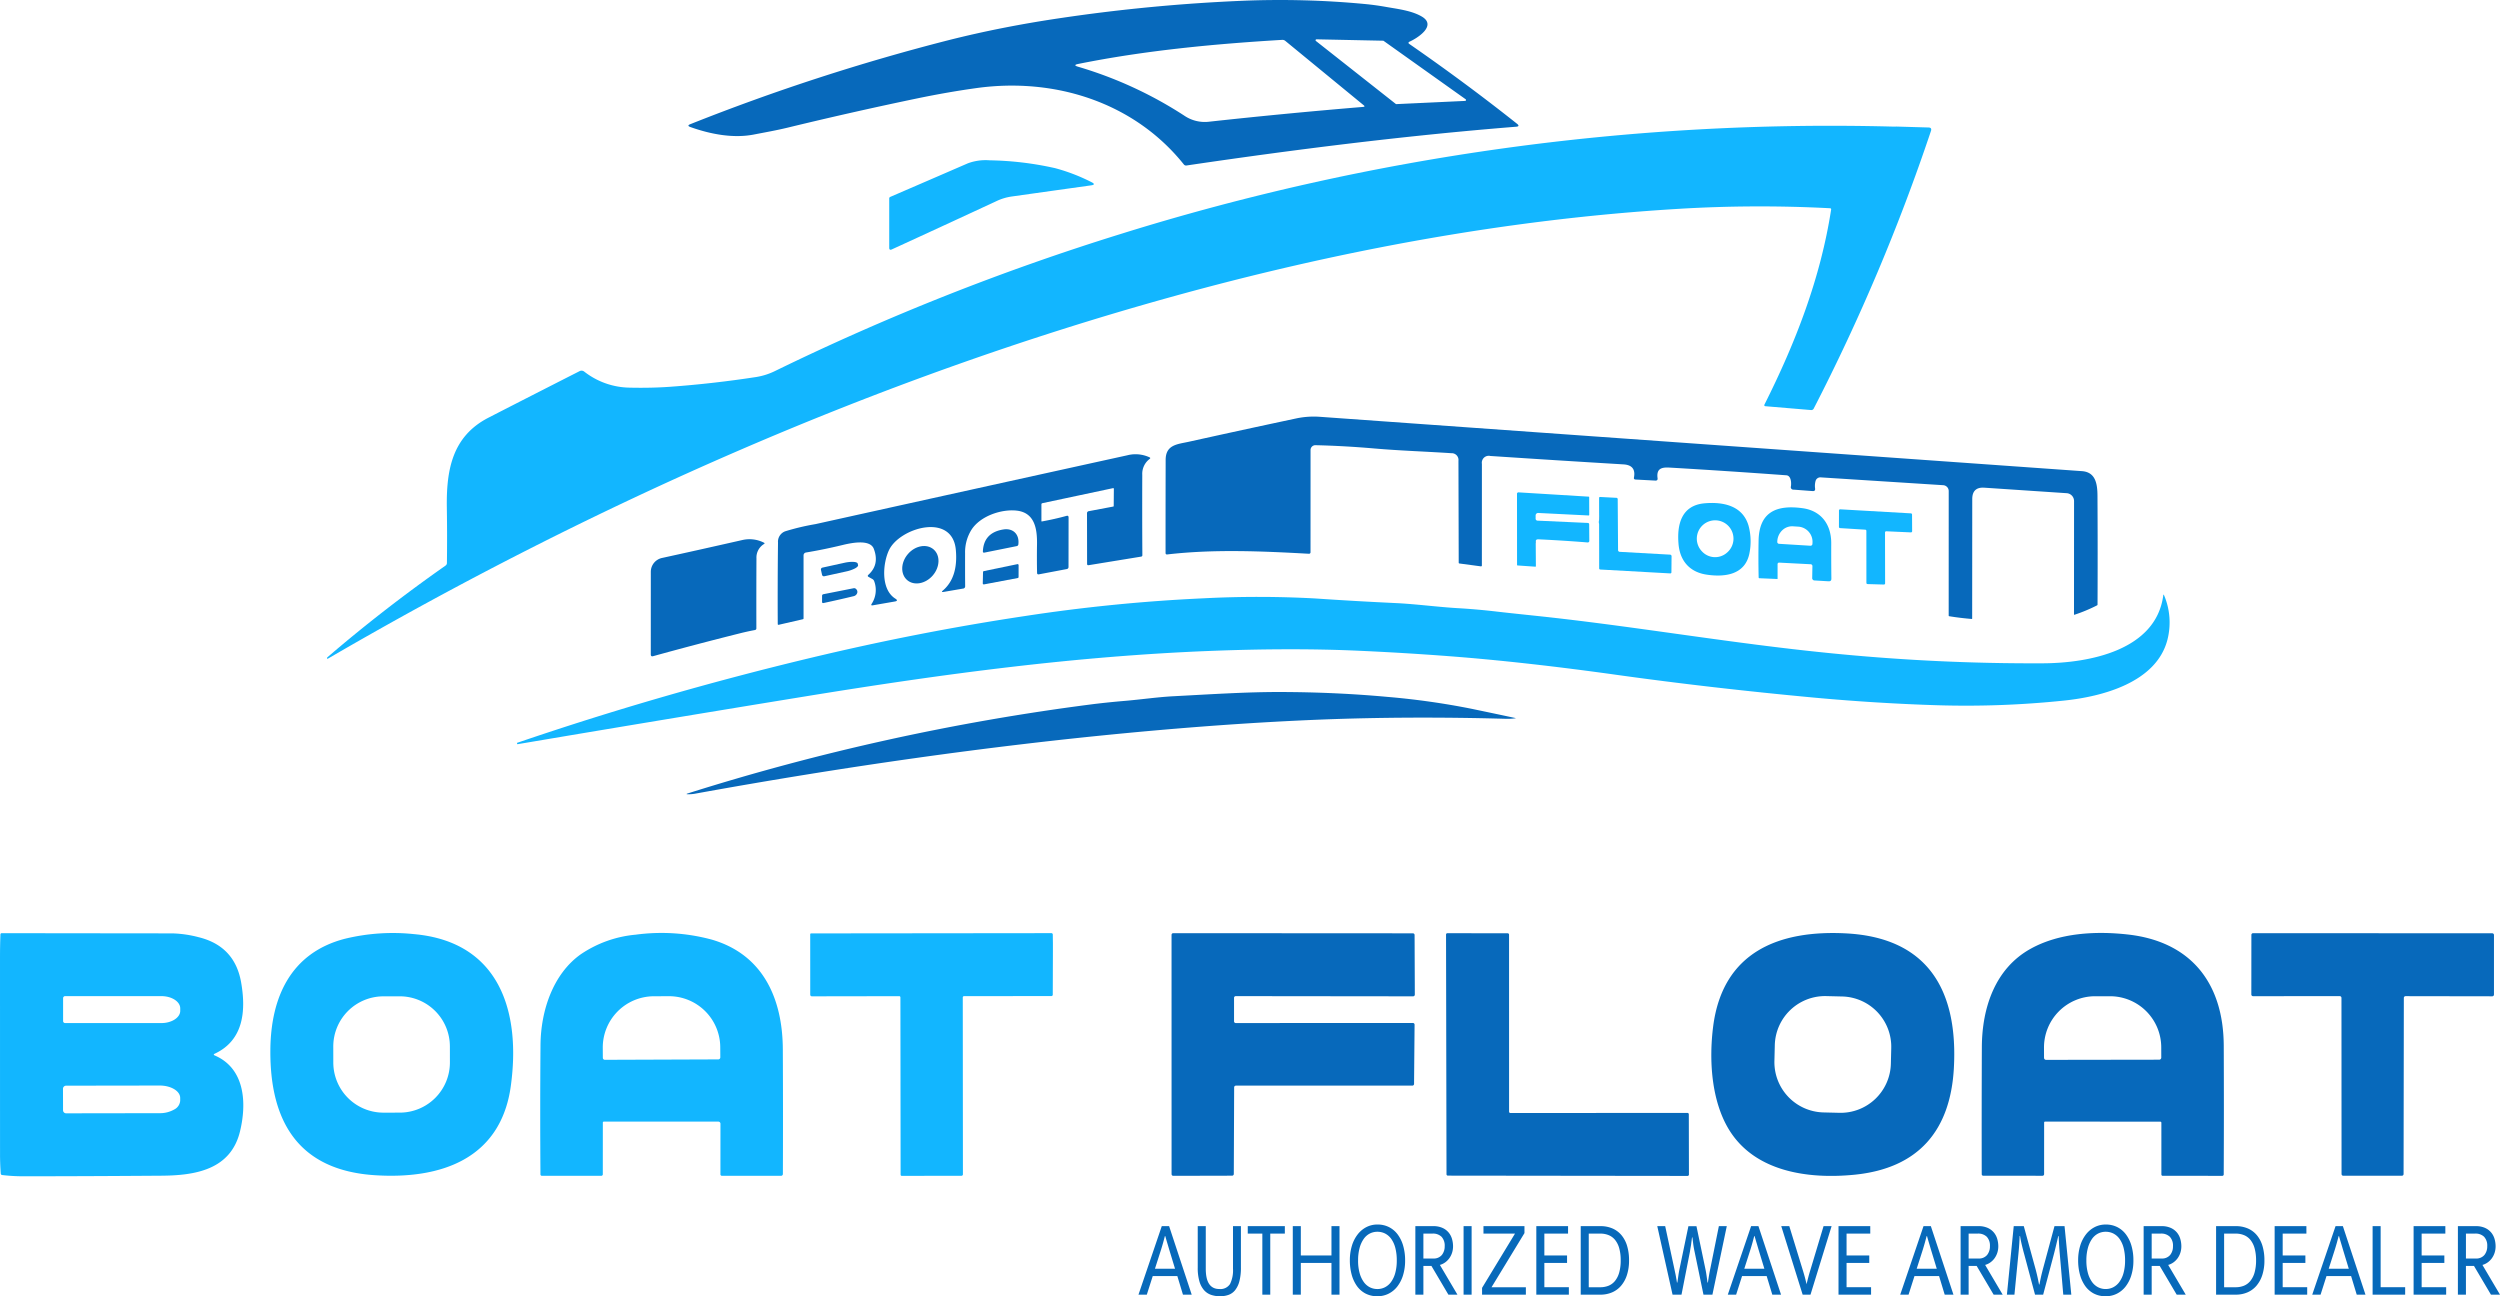
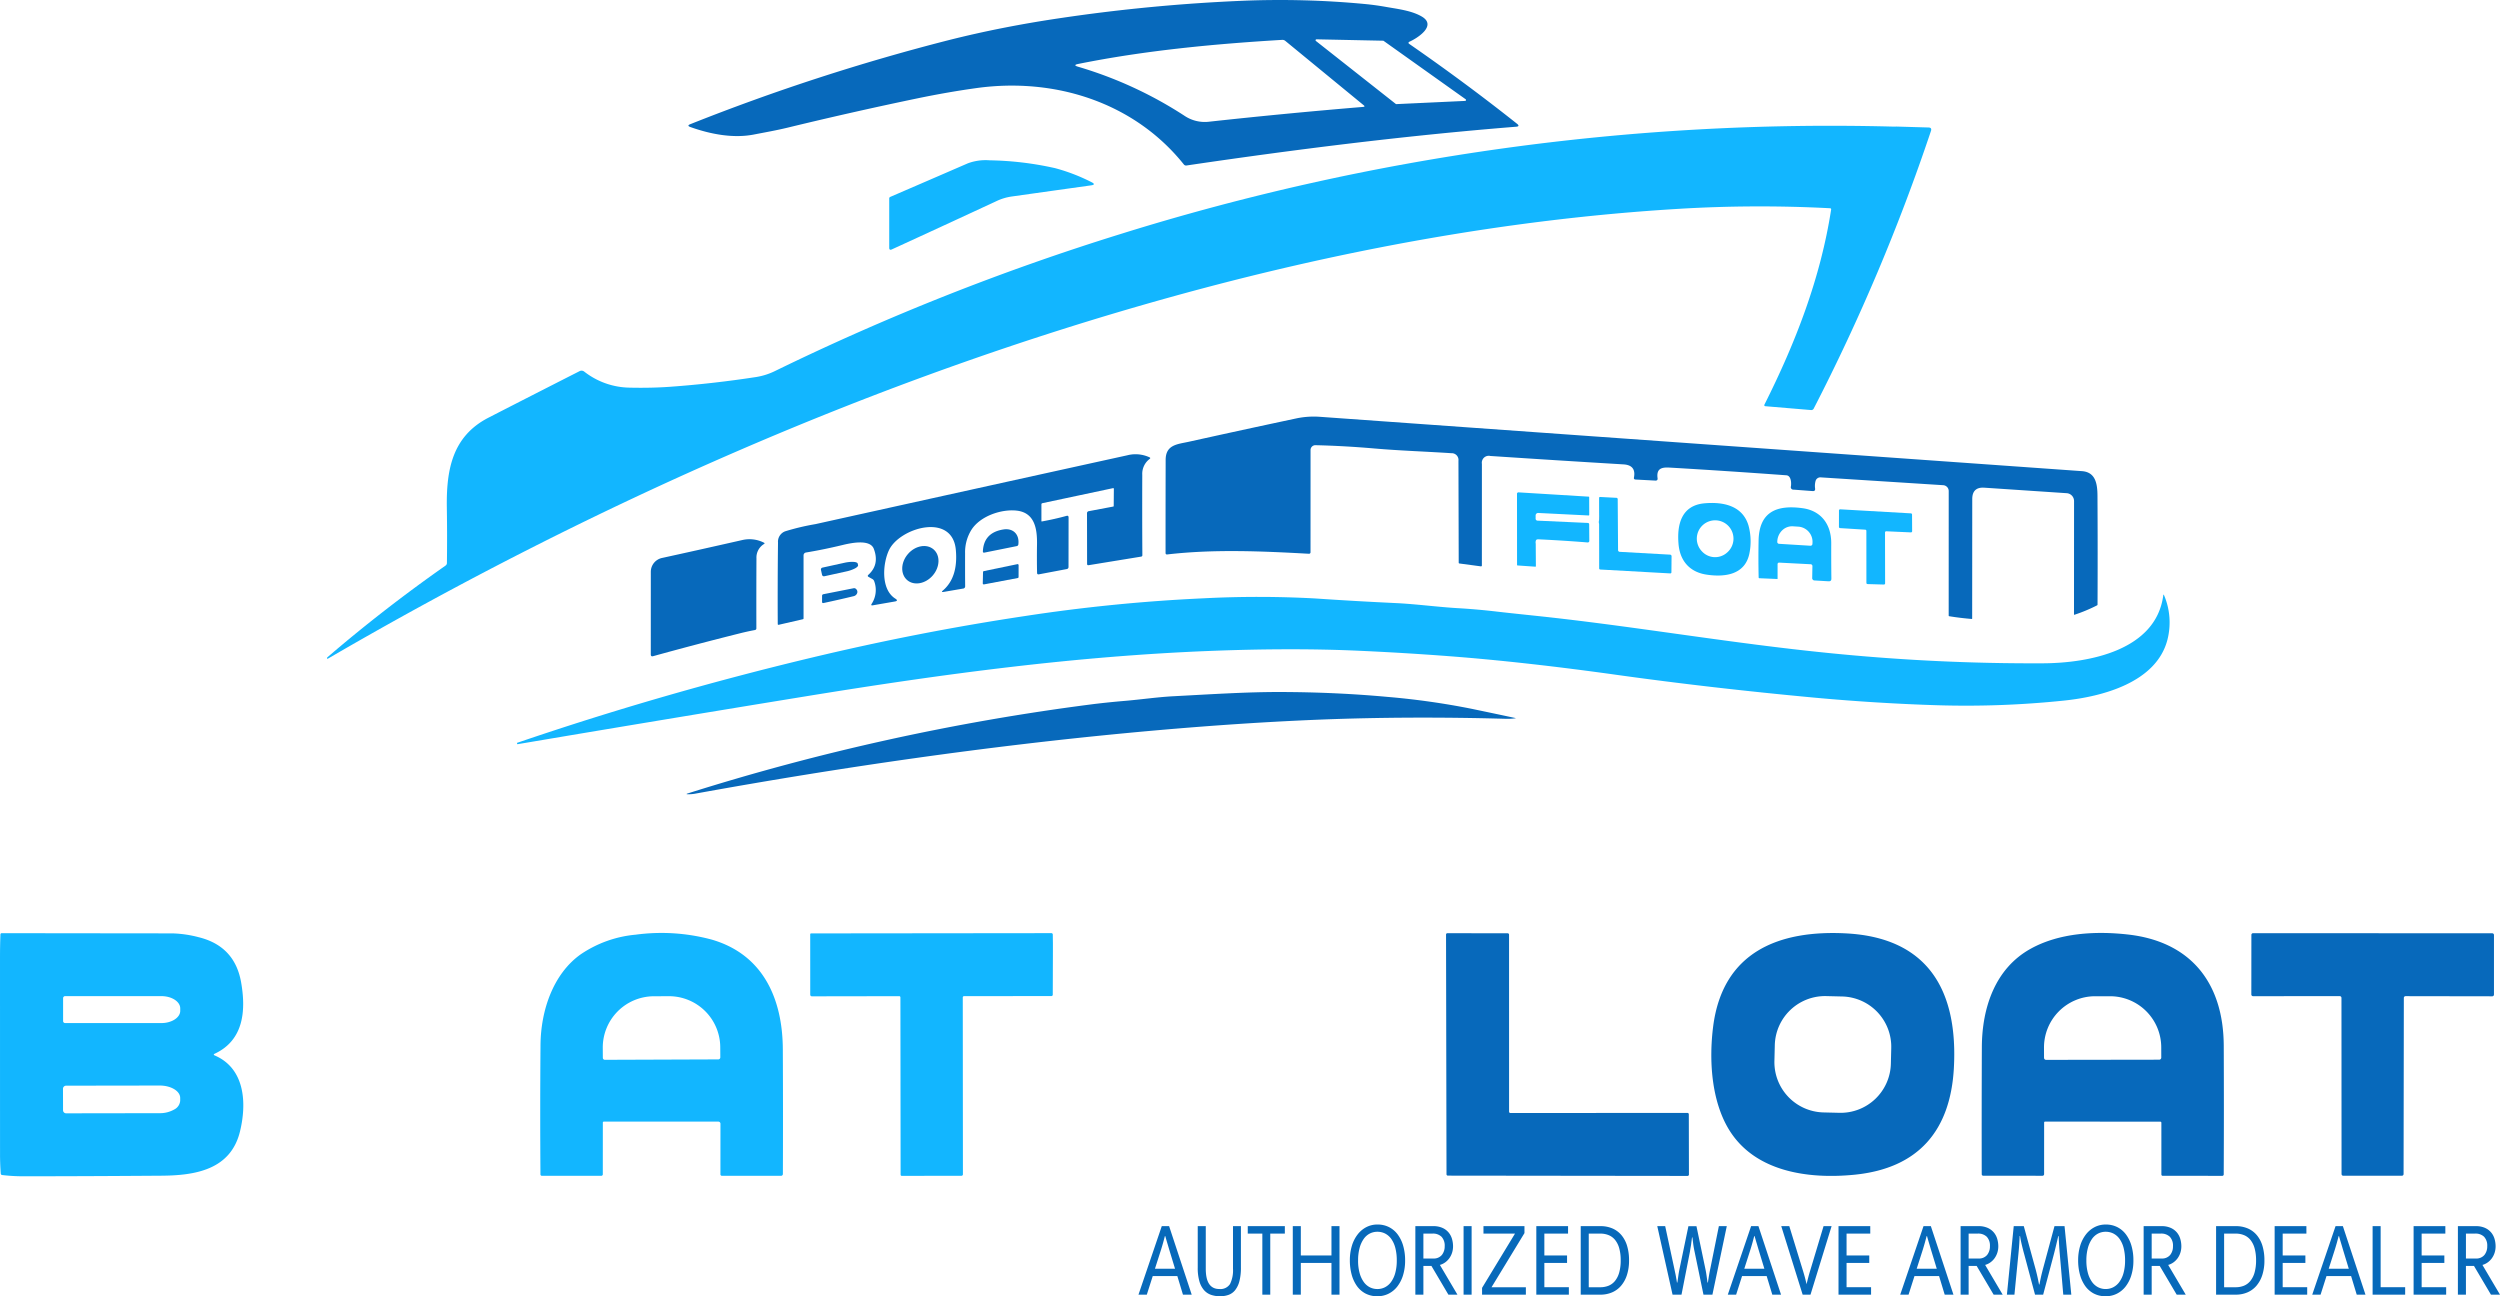
<svg xmlns="http://www.w3.org/2000/svg" width="600" height="311.104" viewBox="0 0 600 311.104">
  <g transform="translate(-638.493 -2619)">
    <g transform="translate(638.493 2619)">
      <path d="M492.832,93.429a.258.258,0,0,0-.042.454q13.525,9.363,25.918,19.2.8.642-.223.719c-26.254,2.095-52.675,5.4-79.082,9.3a.678.678,0,0,1-.656-.258c-11.9-14.865-30.876-20.919-49.693-18.329q-6.933.957-14.453,2.521-15.361,3.2-31.043,7.01c-2.632.635-5.328,1.11-8.037,1.634-4.909.95-10.341-.07-15.208-1.808q-.908-.328-.007-.684a506.9,506.9,0,0,1,62.157-20.207q12.505-3.149,26.316-5.2a415.5,415.5,0,0,1,44.268-4.217A216.462,216.462,0,0,1,482,84.331q2.653.244,5.293.719c2.765.489,6.075.866,8.525,2.283C499.6,89.519,494.794,92.564,492.832,93.429Zm-6.13-.23a.223.223,0,0,0-.126-.042l-15.983-.335a.223.223,0,0,0-.14.4l19.166,15.11a.224.224,0,0,0,.147.042l16.492-.768a.223.223,0,0,0,.126-.4Zm-73.307,5.537q-1.355.272-.035.663A97.039,97.039,0,0,1,439.1,111.3a8.73,8.73,0,0,0,5.488,1.32q18.475-2.025,37.195-3.575.573-.049.133-.4L463.095,93.192a1.075,1.075,0,0,0-.747-.237C446.044,93.925,429.4,95.5,413.394,98.736Z" transform="translate(-154.63 -83.386)" fill="rgba(0,101,185,0.97)" />
      <path d="M571.347,126.821l1.04-.007,7.6.223q.866.021.586.845a474.5,474.5,0,0,1-28.118,66.583.652.652,0,0,1-.691.384l-10.962-.922a.24.24,0,0,1-.194-.122.256.256,0,0,1-.008-.234c7.513-14.949,13.469-30.345,16.024-46.865a.251.251,0,0,0-.237-.286,322.87,322.87,0,0,0-36.692.161c-40.951,2.479-81.826,10.117-121.555,21.149-70.27,19.5-138.676,49.749-202.292,86.783q-.209.126-.2-.119a.3.3,0,0,1,.119-.244q13.42-11.528,28.306-21.966a.747.747,0,0,0,.335-.642q.084-6.787-.021-13.19c-.14-9.014,1.222-17.176,10.027-21.687q10.062-5.167,21.834-11.151a1.033,1.033,0,0,1,1.1.1,18.114,18.114,0,0,0,10.9,3.861q5.23.119,9.817-.216,10.194-.74,20.591-2.339a16.062,16.062,0,0,0,4.573-1.473,583.168,583.168,0,0,1,82.95-32.873A571.794,571.794,0,0,1,571.347,126.821Z" transform="translate(-117.147 -96.439)" fill="rgba(4,178,255,0.94)" />
      <path d="M734.76,126.89l-1.04.007Z" transform="translate(-279.52 -96.514)" fill="rgba(0,101,185,0.97)" />
      <path d="M437.285,144.5q-9.636,1.348-18.943,2.66a12.7,12.7,0,0,0-3.631,1.068q-12.82,5.956-25.22,11.64-.621.286-.621-.4V147.631a.4.4,0,0,1,.237-.363q9.126-3.938,18.622-8.058a12.244,12.244,0,0,1,5.223-.726A76.9,76.9,0,0,1,428.7,140.37a44.68,44.68,0,0,1,8.707,3.352Q438.612,144.322,437.285,144.5Z" transform="translate(-175.455 -100.009)" fill="rgba(4,178,255,0.94)" />
      <path d="M519.829,233.443a1.148,1.148,0,0,0-.833.329,1.163,1.163,0,0,0-.347.83l-.007,24.55a.349.349,0,0,1-.37.349c-11.367-.628-22.8-1.131-34,.161q-.419.049-.419-.37-.007-10.746.021-22.322c.007-3.666,2.835-3.75,5.523-4.343q12.889-2.856,25.779-5.6a20.253,20.253,0,0,1,5.677-.4q87.879,6.291,182.923,13.043c3.24.23,3.715,2.954,3.735,5.851q.077,12.827.014,26.17a.2.2,0,0,1-.112.189,37.717,37.717,0,0,1-5.432,2.262.073.073,0,0,1-.07-.01.088.088,0,0,1-.035-.067l.014-27.217a1.889,1.889,0,0,0-1.76-1.885l-19.753-1.32q-2.912-.2-2.919,2.73l-.021,28.655q0,.133-.126.119-2.793-.23-5.39-.656a.147.147,0,0,1-.119-.147l.007-29.891a1.414,1.414,0,0,0-1.327-1.41l-29.41-1.878a1.187,1.187,0,0,0-1.222.88,4.382,4.382,0,0,0-.112,1.774q.1.691-.594.635l-4.573-.342a.6.6,0,0,1-.628-.8c.126-.824.042-2.563-1.1-2.646q-14.642-1.068-27.943-1.843c-1.767-.1-3.3.056-2.967,2.528q.084.621-.545.587l-4.811-.258a.349.349,0,0,1-.321-.419q.607-3.023-2.5-3.212-15.326-.915-31.958-2.018a1.665,1.665,0,0,0-2.025,1.892l-.007,24.4a.2.2,0,0,1-.23.2l-5.153-.691a.177.177,0,0,1-.175-.2l-.063-24.445a1.627,1.627,0,0,0-1.711-1.822c-6.047-.4-12.4-.607-18.433-1.131Q526.651,233.6,519.829,233.443Z" transform="translate(-204.117 -126.597)" fill="rgba(0,101,185,0.97)" />
      <path d="M430.966,247.676l-16.925,3.6a.273.273,0,0,0-.216.272v4.008q0,.126.126.1,3.121-.566,5.893-1.334.5-.14.5.377l-.014,11.842a.506.506,0,0,1-.461.552l-6.647,1.257q-.433.077-.44-.363-.07-3.247-.014-6.892c.049-3.631-.524-7.555-4.888-8.037-3.582-.4-8.658,1.236-10.823,4.559a10.184,10.184,0,0,0-1.55,5.677q-.014,4.043.014,7.883a.538.538,0,0,1-.5.594l-4.664.8q-.705.119-.161-.349,3.694-3.191,3.086-9.768c-.838-9.007-13.427-5.286-16.01.028-1.5,3.093-2.109,9.433,1.494,11.7q.831.524-.14.691l-5.279.915q-.552.091-.251-.377a6.059,6.059,0,0,0,.607-5.376.952.952,0,0,0-.454-.559l-.887-.5q-.391-.216-.063-.517,2.723-2.458,1.3-6.228c-.915-2.43-5.635-1.369-7.576-.9q-4.441,1.075-8.707,1.78a.691.691,0,0,0-.579.677v15.117a.208.208,0,0,1-.175.223l-5.76,1.327q-.258.063-.258-.2-.049-10.264.063-19.523A2.657,2.657,0,0,1,352.4,258a57.454,57.454,0,0,1,7.192-1.7q36.769-8.148,74.844-16.52a7.968,7.968,0,0,1,5.321.482q.356.175.035.4a4.456,4.456,0,0,0-1.76,3.826q-.042,9.957.021,19.25a.335.335,0,0,1-.307.363l-12.575,2.053q-.384.063-.384-.328l-.021-12.1a.494.494,0,0,1,.447-.538l5.83-1.1a.14.14,0,0,0,.133-.154l.035-4.078Q431.217,247.62,430.966,247.676Z" transform="translate(-163.885 -130.51)" fill="rgba(0,101,185,0.97)" />
      <path d="M609.168,264.255a1.386,1.386,0,0,0-.021.691l.035,5.383q.007.14-.133.133l-4.259-.293a.123.123,0,0,1-.126-.133l-.014-16.995a.363.363,0,0,1,.44-.412l16.758,1.026a.118.118,0,0,1,.126.133l.014,4.2a.16.16,0,0,1-.188.182l-12.051-.6a.59.59,0,0,0-.44.161.6.6,0,0,0-.189.433v.7a.487.487,0,0,0,.524.552l11.961.545a.344.344,0,0,1,.37.391l.028,3.917a.37.37,0,0,1-.405.377q-5.725-.461-11.807-.754Q609.251,263.864,609.168,264.255Z" transform="translate(-240.571 -134.458)" fill="rgba(4,178,255,0.94)" />
      <path d="M632.854,266.129l-.014-5.453a1.513,1.513,0,0,1-.021-.831,3.237,3.237,0,0,0,.028-1.271l-.007-4.092a.24.24,0,0,1,.286-.272l3.833.2a.331.331,0,0,1,.349.363l.084,12.191a.415.415,0,0,0,.391.412l12.023.67a.393.393,0,0,1,.426.447l-.035,3.736a.283.283,0,0,1-.342.321l-16.744-.929a.265.265,0,0,1-.251-.265Z" transform="translate(-249.057 -134.935)" fill="rgba(4,178,255,0.94)" />
      <path d="M676.924,261.654a14.489,14.489,0,0,1,.209,6.808c-1.054,5.02-5.858,5.684-10.306,5-3.994-.607-6.326-3.282-6.682-7.276-.419-4.713.663-9.356,6.277-9.838C670.891,255.963,675.5,256.92,676.924,261.654Zm-5.157,6.542a4.4,4.4,0,1,0-6.054-.359,4.292,4.292,0,0,0,6.054.359Z" transform="translate(-257.293 -135.557)" fill="rgba(4,178,255,0.94)" />
      <path d="M692.234,271.481v3.407a.074.074,0,0,1-.084.084l-4.259-.182a.181.181,0,0,1-.2-.2q-.1-4.413-.014-8.861c.14-6.954,4.434-8.581,10.529-7.75,4.545.614,6.919,3.959,6.906,8.414q-.014,4.315.035,8.491.014.677-.67.642l-3.324-.2a.571.571,0,0,1-.607-.649l.049-2.737a.447.447,0,0,0-.475-.51l-7.443-.384A.375.375,0,0,0,692.234,271.481Zm.356-4.95,7.527.461a.454.454,0,0,0,.482-.426l.007-.161a3.658,3.658,0,0,0-3.289-3.987l-1.4-.091a3.412,3.412,0,0,0-2.558.954,3.919,3.919,0,0,0-1.192,2.607l-.007.168A.454.454,0,0,0,692.59,266.531Z" transform="translate(-265.615 -136.014)" fill="rgba(4,178,255,0.94)" />
      <path d="M726.37,264.008l.021,12.212a.286.286,0,0,1-.293.286l-3.917-.112a.286.286,0,0,1-.279-.286l-.007-12.484a.286.286,0,0,0-.265-.286l-6.047-.377a.286.286,0,0,1-.272-.286l.007-3.938a.286.286,0,0,1,.3-.286l16.974.971a.286.286,0,0,1,.265.286l.021,3.994a.286.286,0,0,1-.3.286l-5.907-.265a.286.286,0,0,0-.3.286Z" transform="translate(-273.965 -136.215)" fill="rgba(4,178,255,0.94)" />
      <path d="M632.84,261.731l.028-1.271A3.239,3.239,0,0,1,632.84,261.731Z" transform="translate(-249.078 -136.821)" fill="rgba(0,101,185,0.97)" />
      <path d="M632.884,268.923l-.014-5.453Z" transform="translate(-249.087 -137.73)" fill="rgba(0,101,185,0.97)" />
      <path d="M421.06,270.585q.216-4.469,4.9-5.23c2.318-.377,3.9,1.131,3.617,3.547a.472.472,0,0,1-.4.447l-7.736,1.557Q421.039,270.983,421.06,270.585Z" transform="translate(-185.169 -138.281)" fill="rgba(0,101,185,0.97)" />
      <path d="M334.071,269.885a3.789,3.789,0,0,0-1.8,3.414q-.042,8.295-.021,16.82a.4.4,0,0,1-.328.4q-1.8.335-3.554.775-11.067,2.772-20.884,5.5-.572.161-.573-.433l.007-19.809a3.4,3.4,0,0,1,2.674-3.324q8.944-1.955,19.327-4.315a7.649,7.649,0,0,1,5.132.635Q334.371,269.7,334.071,269.885Z" transform="translate(-150.722 -139.313)" fill="rgba(0,101,185,0.97)" />
-       <path d="M611.1,269.28a1.8,1.8,0,0,1-.021.691A1.387,1.387,0,0,1,611.1,269.28Z" transform="translate(-242.5 -139.483)" fill="rgba(0,101,185,0.97)" />
      <ellipse cx="4.86" cy="3.938" rx="4.86" ry="3.938" transform="matrix(-0.652, 0.758, -0.758, -0.652, 227.04, 134.42)" fill="rgba(0,101,185,0.97)" />
      <path d="M365.4,278.437a.461.461,0,0,1,.356-.545l5.272-1.159c1.655-.363,3.08-.276,3.191.2l.084.356c.051.228-.217.517-.747.8a8.342,8.342,0,0,1-2.074.72l-5.272,1.159a.461.461,0,0,1-.552-.356Z" transform="translate(-168.369 -141.665)" fill="rgba(0,101,185,0.97)" />
      <path d="M421.288,278.967l8.044-1.669a.244.244,0,0,1,.293.237l-.007,2.856a.244.244,0,0,1-.2.237l-8.1,1.529a.244.244,0,0,1-.293-.244l.063-2.709A.244.244,0,0,1,421.288,278.967Z" transform="translate(-185.16 -141.901)" fill="rgba(0,101,185,0.97)" />
      <path d="M365.78,288.812l.007-1.4a.381.381,0,0,1,.335-.412l7.241-1.431a.632.632,0,0,1,.6.209.891.891,0,0,1,.272.873,1.145,1.145,0,0,1-.81.81q-3.449.838-7.262,1.655Q365.78,289.2,365.78,288.812Z" transform="translate(-168.488 -144.394)" fill="rgba(0,101,185,0.97)" />
      <path d="M656.237,287.964a16.7,16.7,0,0,1,.789,10.634c-2.653,10.292-15.689,13.657-24.8,14.6a226.533,226.533,0,0,1-30.506,1.117c-9.363-.286-19.795-.922-29.654-1.843q-24.613-2.29-47.173-5.439-22.315-3.121-40.239-4.483-10.732-.817-21.785-1.313-16-.719-35.638.049c-31.979,1.257-63.19,5.383-96.782,10.857q-34.618,5.642-69.348,11.521a.108.108,0,0,1-.14-.091l-.042-.175a.039.039,0,0,1,.028-.056q34.395-11.751,70.382-20.374,25.96-6.221,51.348-10.034a405.681,405.681,0,0,1,43.025-4.28,253.7,253.7,0,0,1,26.77.035q9.524.649,19.3,1.11c4.909.23,9.985.929,14.935,1.222q4.608.265,9.259.81c4.587.531,9.342.992,14.021,1.522,21.729,2.479,43.262,6.172,65.145,8.372a488.071,488.071,0,0,0,52.277,2.528c10.627-.084,26.84-3,28.614-16.262Q656.076,287.552,656.237,287.964Z" transform="translate(-136.843 -145.061)" fill="rgba(4,178,255,0.94)" />
      <path d="M319.533,345.573a557.869,557.869,0,0,1,96.482-21.317q3.854-.5,8.588-.9c3.882-.335,7.688-.9,11.542-1.1,8.651-.454,17.477-1.033,25.618-1.012q13.238.035,25.674,1.173a180.947,180.947,0,0,1,20.179,2.856q5.188,1.082,10.467,2.206.244.049-.007.084a14.066,14.066,0,0,1-2.262.112q-23.125-.649-44.449.189-21.7.866-46.844,3.261-48.869,4.657-103.234,14.516a8.972,8.972,0,0,1-1.718.147Q318.884,345.783,319.533,345.573Z" transform="translate(-154.436 -155.163)" fill="rgba(0,101,185,0.97)" />
      <path d="M134.784,433.5c7.22,3.121,7.7,11.381,6.033,18.224-2.234,9.2-10.753,10.564-18.831,10.62q-19.2.14-33.117.14a43.267,43.267,0,0,1-5.09-.293.391.391,0,0,1-.384-.4q-.168-2.36-.168-4.629-.007-23.614-.007-47.291,0-2.723.1-5.39a.316.316,0,0,1,.356-.342q20.472.028,40.937.049a27.458,27.458,0,0,1,6.193.894q8.735,2.109,10.278,10.83c1.208,6.857.607,13.9-6.305,17.142Q134.275,433.274,134.784,433.5Zm-36.42-13.769v5.5a.482.482,0,0,0,.482.482h23.1c2.5,0,4.532-1.319,4.532-2.947v-.573c0-1.627-2.029-2.947-4.532-2.947h-23.1A.482.482,0,0,0,98.365,419.729Zm-.028,21.757.014,5.153a.74.74,0,0,0,.74.733l22.455-.035a6.874,6.874,0,0,0,3.486-.882,2.578,2.578,0,0,0,1.436-2.114v-.67c-.008-1.645-2.217-2.973-4.937-2.968l-22.455.035a.74.74,0,0,0-.74.747Z" transform="translate(-83.22 -180.176)" fill="rgba(4,178,255,0.94)" />
      <path d="M419.957,406.637V408.6l-.035,10.25a.346.346,0,0,1-.391.384l-20.842.014a.324.324,0,0,0-.363.37l.035,42.4a.353.353,0,0,1-.349.349l-14.335.014a.272.272,0,0,1-.272-.272l-.049-42.529a.284.284,0,0,0-.321-.321l-20.919.035a.391.391,0,0,1-.4-.391l-.007-14.5a.213.213,0,0,1,.216-.209l57.618-.063a.34.34,0,0,1,.384.377Z" transform="translate(-167.259 -180.176)" fill="rgba(4,178,255,0.94)" />
-       <path d="M500.936,441.146l-.084,20.786a.412.412,0,0,1-.412.412l-14.111.035a.412.412,0,0,1-.412-.412l-.007-57.416a.412.412,0,0,1,.412-.412l57.506.035a.412.412,0,0,1,.412.412l.056,14.3a.412.412,0,0,1-.412.412l-42.564-.049a.412.412,0,0,0-.412.412V425.3a.412.412,0,0,0,.412.412l42.5-.021a.412.412,0,0,1,.419.419l-.126,14.209a.412.412,0,0,1-.412.412H501.348A.412.412,0,0,0,500.936,441.146Z" transform="translate(-204.739 -180.179)" fill="rgba(0,101,185,0.97)" />
      <path d="M595.719,447.308l42.48-.028a.328.328,0,0,1,.328.328l.028,14.467a.328.328,0,0,1-.328.328l-57.527-.07a.328.328,0,0,1-.328-.328l-.112-57.527a.328.328,0,0,1,.328-.328l14.467.021a.328.328,0,0,1,.328.328l.007,42.48A.328.328,0,0,0,595.719,447.308Z" transform="translate(-233.211 -180.182)" fill="rgba(0,101,185,0.97)" />
      <path d="M671.889,426.49c2.3-17.861,15.752-23.181,31.972-22.309,19.767,1.068,26.826,13.909,25.793,32.356-.838,14.991-8.511,24.019-23.8,25.555-11.221,1.124-23.984-.712-30.164-10.809C671.477,444.385,670.841,434.673,671.889,426.49Zm42.739,5.195a12.072,12.072,0,0,0-11.774-12.364l-3.811-.093A12.072,12.072,0,0,0,686.679,431l-.092,3.783a12.072,12.072,0,0,0,11.774,12.364l3.811.093a12.072,12.072,0,0,0,12.364-11.774Z" transform="translate(-260.728 -180.165)" fill="rgba(0,101,185,0.97)" />
      <path d="M807.5,449.607a.255.255,0,0,0-.258-.251l-27.622-.014a.228.228,0,0,0-.258.258l-.007,12.359a.391.391,0,0,1-.391.384l-14.153-.014a.373.373,0,0,1-.426-.419q-.035-14.886.028-30.408c.035-9.629,3.261-18.957,11.7-23.635,6.885-3.826,15.606-4.315,23.475-3.414,14.956,1.718,22.818,11.591,22.881,26.665q.07,15.536-.007,30.841a.352.352,0,0,1-.4.4l-14.244-.007a.311.311,0,0,1-.314-.307Zm-27.657-15.082,27.133-.042a.5.5,0,0,0,.5-.51l-.007-2.381a12.286,12.286,0,0,0-12.226-12.338h-3.729a12.286,12.286,0,0,0-12.184,12.394l.007,2.38A.5.5,0,0,0,779.844,434.525Z" transform="translate(-288.77 -180.157)" fill="rgba(0,101,185,0.97)" />
      <path d="M857.06,418.852l.014-14.3a.412.412,0,0,1,.412-.412l57.395.028a.412.412,0,0,1,.412.412v14.3a.412.412,0,0,1-.412.412l-20.807-.035a.412.412,0,0,0-.412.412l-.063,42.278a.412.412,0,0,1-.412.412H879.124a.412.412,0,0,1-.412-.412l-.021-42.285a.412.412,0,0,0-.412-.412l-20.807.014a.412.412,0,0,1-.412-.412Z" transform="translate(-316.74 -180.179)" fill="rgba(0,101,185,0.97)" />
-       <path d="M176.149,432.112c.112-12.533,4.846-23.223,17.819-26.617a48.61,48.61,0,0,1,16.73-1.124c20.535,1.878,25.611,18.692,23.153,36.483-2.43,17.588-16.967,22.413-32.705,21.366C182.831,461,176,449.268,176.149,432.112Zm43.085-.807a12.037,12.037,0,0,0-12.059-12.016l-3.91.007a12.038,12.038,0,0,0-12.017,12.059l.007,3.84a12.038,12.038,0,0,0,12.059,12.016l3.91-.007a12.038,12.038,0,0,0,12.017-12.059Z" transform="translate(-111.262 -180.174)" fill="rgba(4,178,255,0.94)" />
      <path d="M311.58,449.363h-27.42a.223.223,0,0,0-.223.223l-.007,12.352a.373.373,0,0,1-.426.426H269.365a.352.352,0,0,1-.4-.4q-.112-15.836.014-30.981c.063-8.33,3.058-17.114,9.677-21.792a27.954,27.954,0,0,1,13.183-4.7,46.3,46.3,0,0,1,18.245,1.187c12.345,3.589,16.988,14.216,17.051,26.288q.077,15.033.014,29.968a.436.436,0,0,1-.433.433H312.579a.37.37,0,0,1-.419-.419l.007-12A.518.518,0,0,0,311.58,449.363Zm-27.154-14.837,27.217-.1a.489.489,0,0,0,.489-.489l-.014-2.353a12.3,12.3,0,0,0-12.276-12.324l-3.728.014a12.3,12.3,0,0,0-12.191,12.409l.014,2.352A.489.489,0,0,0,284.426,434.525Z" transform="translate(-139.257 -180.171)" fill="rgba(4,178,255,0.94)" />
      <path d="M445.13,407.72v0Z" transform="translate(-192.433 -181.26)" fill="rgba(0,101,185,0.97)" />
    </g>
    <path d="M5.682-30.326h1.76l5.425,16.445h-2.1l-1.35-4.461H3.512L2.089-13.882h-2ZM4.042-20.1H8.865L7.442-24.78q-.193-.675-.458-1.555t-.458-1.6h-.1q-.193.772-.434,1.628t-.458,1.555ZM19.667-13.5a6.57,6.57,0,0,1-2.158-.338,3.978,3.978,0,0,1-1.688-1.133,5.519,5.519,0,0,1-1.109-2.11,11.543,11.543,0,0,1-.4-3.291v-9.958h1.929v10.248q0,4.847,3.255,4.847a2.729,2.729,0,0,0,2.568-1.206,7.336,7.336,0,0,0,.711-3.641V-30.326h1.9v9.91a12.777,12.777,0,0,1-.362,3.3,5.8,5.8,0,0,1-1.013,2.134,3.569,3.569,0,0,1-1.579,1.145A6,6,0,0,1,19.667-13.5ZM29.818-28.542h-3.5v-1.784h8.9v1.784h-3.5v14.66h-1.9ZM46.407-21.5H39.053v7.619H37.124V-30.326h1.929v7.041h7.354v-7.041h1.929v16.445H46.407Zm6.39-.579a11.036,11.036,0,0,0,.362,2.99,6.813,6.813,0,0,0,.977,2.134,4.108,4.108,0,0,0,1.459,1.29,3.948,3.948,0,0,0,1.833.434,3.948,3.948,0,0,0,1.833-.434,4.211,4.211,0,0,0,1.471-1.29,6.636,6.636,0,0,0,.989-2.146,11.17,11.17,0,0,0,.362-3,11.707,11.707,0,0,0-.338-2.954,6.592,6.592,0,0,0-.952-2.158A4.149,4.149,0,0,0,59.32-28.53a4.033,4.033,0,0,0-1.893-.446,3.948,3.948,0,0,0-1.833.434,4.069,4.069,0,0,0-1.459,1.3,6.96,6.96,0,0,0-.977,2.158A11.17,11.17,0,0,0,52.8-22.08Zm-1.977,0a11.918,11.918,0,0,1,.494-3.544A8.369,8.369,0,0,1,52.7-28.349,6.3,6.3,0,0,1,54.8-30.1a5.752,5.752,0,0,1,2.652-.615,6.017,6.017,0,0,1,2.773.627,5.958,5.958,0,0,1,2.086,1.772,8.424,8.424,0,0,1,1.314,2.725,12.478,12.478,0,0,1,.458,3.484,11.828,11.828,0,0,1-.506,3.593,8.39,8.39,0,0,1-1.386,2.7,6.127,6.127,0,0,1-2.1,1.712,5.869,5.869,0,0,1-2.64.6,5.994,5.994,0,0,1-2.966-.7,5.966,5.966,0,0,1-2.062-1.893,8.724,8.724,0,0,1-1.206-2.737A12.993,12.993,0,0,1,50.82-22.08Zm25.824,8.2h-2.17l-4.075-6.9H68.47v6.9H66.541V-30.326h4.268a5.278,5.278,0,0,1,2.267.434,4.113,4.113,0,0,1,1.471,1.121,4.267,4.267,0,0,1,.8,1.555,6.376,6.376,0,0,1,.241,1.712,5,5,0,0,1-.253,1.616,4.71,4.71,0,0,1-.687,1.326,4.32,4.32,0,0,1-1.013.977,3.922,3.922,0,0,1-1.206.567ZM73.582-25.5a3.1,3.1,0,0,0-.76-2.279,2.919,2.919,0,0,0-2.158-.76H68.47v5.98h2.339a2.508,2.508,0,0,0,2.1-.856A3.264,3.264,0,0,0,73.582-25.5Zm4.533-4.822h1.929v16.445H78.115Zm4.774,0h9.838v1.664l-7.909,13h8.246v1.784H82.552v-1.64L90.46-28.542H82.889Zm20.3,1.784H97.5v5.256h5.449V-21.5H97.5v5.835h5.883v1.784H95.572V-30.326h7.619Zm7.74,12.876a5.217,5.217,0,0,0,1.977-.362,3.886,3.886,0,0,0,1.543-1.145,5.572,5.572,0,0,0,1.013-2.013,10.508,10.508,0,0,0,.362-2.942,10.51,10.51,0,0,0-.35-2.881,5.554,5.554,0,0,0-.989-2,3.88,3.88,0,0,0-1.543-1.157,5.224,5.224,0,0,0-2.013-.374h-2.773v12.876Zm-4.7,1.784V-30.326h4.726a7.131,7.131,0,0,1,2.918.567,5.839,5.839,0,0,1,2.158,1.628,7.277,7.277,0,0,1,1.338,2.58,11.847,11.847,0,0,1,.458,3.424,11.248,11.248,0,0,1-.506,3.532,7.509,7.509,0,0,1-1.411,2.58,5.9,5.9,0,0,1-2.17,1.591,7,7,0,0,1-2.785.543Zm27.343-10.248q-.121-.555-.2-1t-.133-.856q-.048-.41-.1-.808t-.1-.832h-.1q-.048.41-.1.784t-.1.772q-.048.4-.133.844T132.44-24.2l-2.025,10.32h-2.146L124.6-30.326h1.9l2.218,10.32q.121.6.217,1.037t.157.8q.06.362.121.687t.109.687h.1q.121-.772.241-1.64t.313-1.784l2.1-10.1h1.929l2.146,10.272q.145.651.277,1.579t.229,1.676h.1q.121-.844.277-1.772t.277-1.459l2.074-10.3h1.9l-3.448,16.445h-2.146Zm13.551-6.2h1.76l5.425,16.445h-2.1l-1.35-4.461h-5.907l-1.423,4.461h-2ZM145.484-20.1h4.822l-1.423-4.678q-.193-.675-.458-1.555t-.458-1.6h-.1q-.193.772-.434,1.628t-.458,1.555Zm15.89,6.221h-1.881l-5.136-16.445h1.929l3.255,10.609q.265.844.482,1.664t.41,1.664q.193-.844.422-1.712t.494-1.712l3.159-10.513h1.929Zm14.347-14.66h-5.69v5.256h5.449V-21.5h-5.449v5.835h5.883v1.784H168.1V-30.326h7.619ZM188.5-30.326h1.76l5.425,16.445h-2.1l-1.35-4.461H186.33l-1.423,4.461h-2ZM186.861-20.1h4.822l-1.423-4.678q-.193-.675-.458-1.555t-.458-1.6h-.1q-.193.772-.434,1.628t-.458,1.555Zm20.64,6.221h-2.17l-4.075-6.9h-1.929v6.9H197.4V-30.326h4.268a5.278,5.278,0,0,1,2.267.434,4.114,4.114,0,0,1,1.471,1.121,4.267,4.267,0,0,1,.8,1.555,6.376,6.376,0,0,1,.241,1.712,5,5,0,0,1-.253,1.616,4.71,4.71,0,0,1-.687,1.326,4.32,4.32,0,0,1-1.013.977,3.922,3.922,0,0,1-1.206.567ZM204.439-25.5a3.1,3.1,0,0,0-.76-2.279,2.919,2.919,0,0,0-2.158-.76h-2.194v5.98h2.339a2.508,2.508,0,0,0,2.1-.856A3.264,3.264,0,0,0,204.439-25.5ZM223.97-13.882h-1.929l-.844-9.862q-.1-1.109-.157-2.1t-.108-2.1h-.1q-.217.964-.506,2.182t-.555,2.23l-2.556,9.645h-1.953l-2.58-9.645q-.265-.94-.555-2.146t-.458-2.267h-.1q-.024.772-.084,1.784t-.2,2.411l-.964,9.862h-1.808l1.64-16.445h2.411l2.893,10.561.181.723q.108.434.217.916t.2.964l.169.844h.1q.072-.386.169-.856t.2-.952q.108-.482.217-.916l.181-.723,2.845-10.561h2.411Zm3.617-8.2a11.036,11.036,0,0,0,.362,2.99,6.813,6.813,0,0,0,.977,2.134,4.108,4.108,0,0,0,1.459,1.29,3.948,3.948,0,0,0,1.833.434,3.948,3.948,0,0,0,1.833-.434,4.211,4.211,0,0,0,1.471-1.29,6.636,6.636,0,0,0,.989-2.146,11.17,11.17,0,0,0,.362-3,11.707,11.707,0,0,0-.338-2.954,6.592,6.592,0,0,0-.952-2.158,4.149,4.149,0,0,0-1.471-1.314,4.033,4.033,0,0,0-1.893-.446,3.948,3.948,0,0,0-1.833.434,4.069,4.069,0,0,0-1.459,1.3,6.96,6.96,0,0,0-.977,2.158A11.17,11.17,0,0,0,227.586-22.08Zm-1.977,0a11.918,11.918,0,0,1,.494-3.544,8.369,8.369,0,0,1,1.386-2.725,6.3,6.3,0,0,1,2.1-1.748,5.752,5.752,0,0,1,2.652-.615,6.017,6.017,0,0,1,2.773.627,5.959,5.959,0,0,1,2.086,1.772,8.424,8.424,0,0,1,1.314,2.725,12.478,12.478,0,0,1,.458,3.484,11.828,11.828,0,0,1-.506,3.593,8.39,8.39,0,0,1-1.386,2.7,6.126,6.126,0,0,1-2.1,1.712,5.869,5.869,0,0,1-2.64.6,5.994,5.994,0,0,1-2.966-.7,5.965,5.965,0,0,1-2.062-1.893,8.723,8.723,0,0,1-1.206-2.737A12.992,12.992,0,0,1,225.609-22.08Zm25.824,8.2h-2.17l-4.075-6.9h-1.929v6.9H241.33V-30.326H245.6a5.278,5.278,0,0,1,2.267.434,4.114,4.114,0,0,1,1.471,1.121,4.267,4.267,0,0,1,.8,1.555,6.376,6.376,0,0,1,.241,1.712,5,5,0,0,1-.253,1.616,4.71,4.71,0,0,1-.687,1.326,4.32,4.32,0,0,1-1.013.977,3.922,3.922,0,0,1-1.206.567ZM248.371-25.5a3.1,3.1,0,0,0-.76-2.279,2.919,2.919,0,0,0-2.158-.76h-2.194v5.98H245.6a2.508,2.508,0,0,0,2.1-.856A3.264,3.264,0,0,0,248.371-25.5Zm15.046,9.838a5.217,5.217,0,0,0,1.977-.362,3.887,3.887,0,0,0,1.543-1.145,5.572,5.572,0,0,0,1.013-2.013,10.508,10.508,0,0,0,.362-2.942,10.51,10.51,0,0,0-.35-2.881,5.554,5.554,0,0,0-.989-2,3.88,3.88,0,0,0-1.543-1.157,5.224,5.224,0,0,0-2.013-.374h-2.773v12.876Zm-4.7,1.784V-30.326h4.726a7.131,7.131,0,0,1,2.918.567,5.839,5.839,0,0,1,2.158,1.628,7.278,7.278,0,0,1,1.338,2.58,11.846,11.846,0,0,1,.458,3.424,11.248,11.248,0,0,1-.506,3.532,7.509,7.509,0,0,1-1.411,2.58,5.9,5.9,0,0,1-2.17,1.591,7,7,0,0,1-2.785.543Zm21.677-14.66H274.7v5.256h5.449V-21.5H274.7v5.835h5.883v1.784h-7.812V-30.326h7.619Zm6.993-1.784h1.76l5.425,16.445h-2.1l-1.35-4.461h-5.908l-1.423,4.461h-2ZM285.745-20.1h4.822l-1.423-4.678q-.193-.675-.458-1.555t-.458-1.6h-.1q-.193.772-.434,1.628t-.458,1.555Zm10.537-10.224h1.929v14.66h5.883v1.784h-7.812Zm17.457,1.784h-5.69v5.256H313.5V-21.5h-5.449v5.835h5.883v1.784H306.12V-30.326h7.619Zm13.117,14.66h-2.17l-4.075-6.9h-1.929v6.9h-1.929V-30.326h4.268a5.278,5.278,0,0,1,2.267.434,4.113,4.113,0,0,1,1.471,1.121,4.267,4.267,0,0,1,.8,1.555A6.377,6.377,0,0,1,325.8-25.5a5,5,0,0,1-.253,1.616,4.71,4.71,0,0,1-.687,1.326,4.319,4.319,0,0,1-1.013.977,3.921,3.921,0,0,1-1.206.567ZM323.794-25.5a3.1,3.1,0,0,0-.76-2.279,2.919,2.919,0,0,0-2.158-.76h-2.194v5.98h2.339a2.508,2.508,0,0,0,2.1-.856A3.264,3.264,0,0,0,323.794-25.5Z" transform="translate(911.637 2943.6)" fill="#0769ba" />
  </g>
</svg>